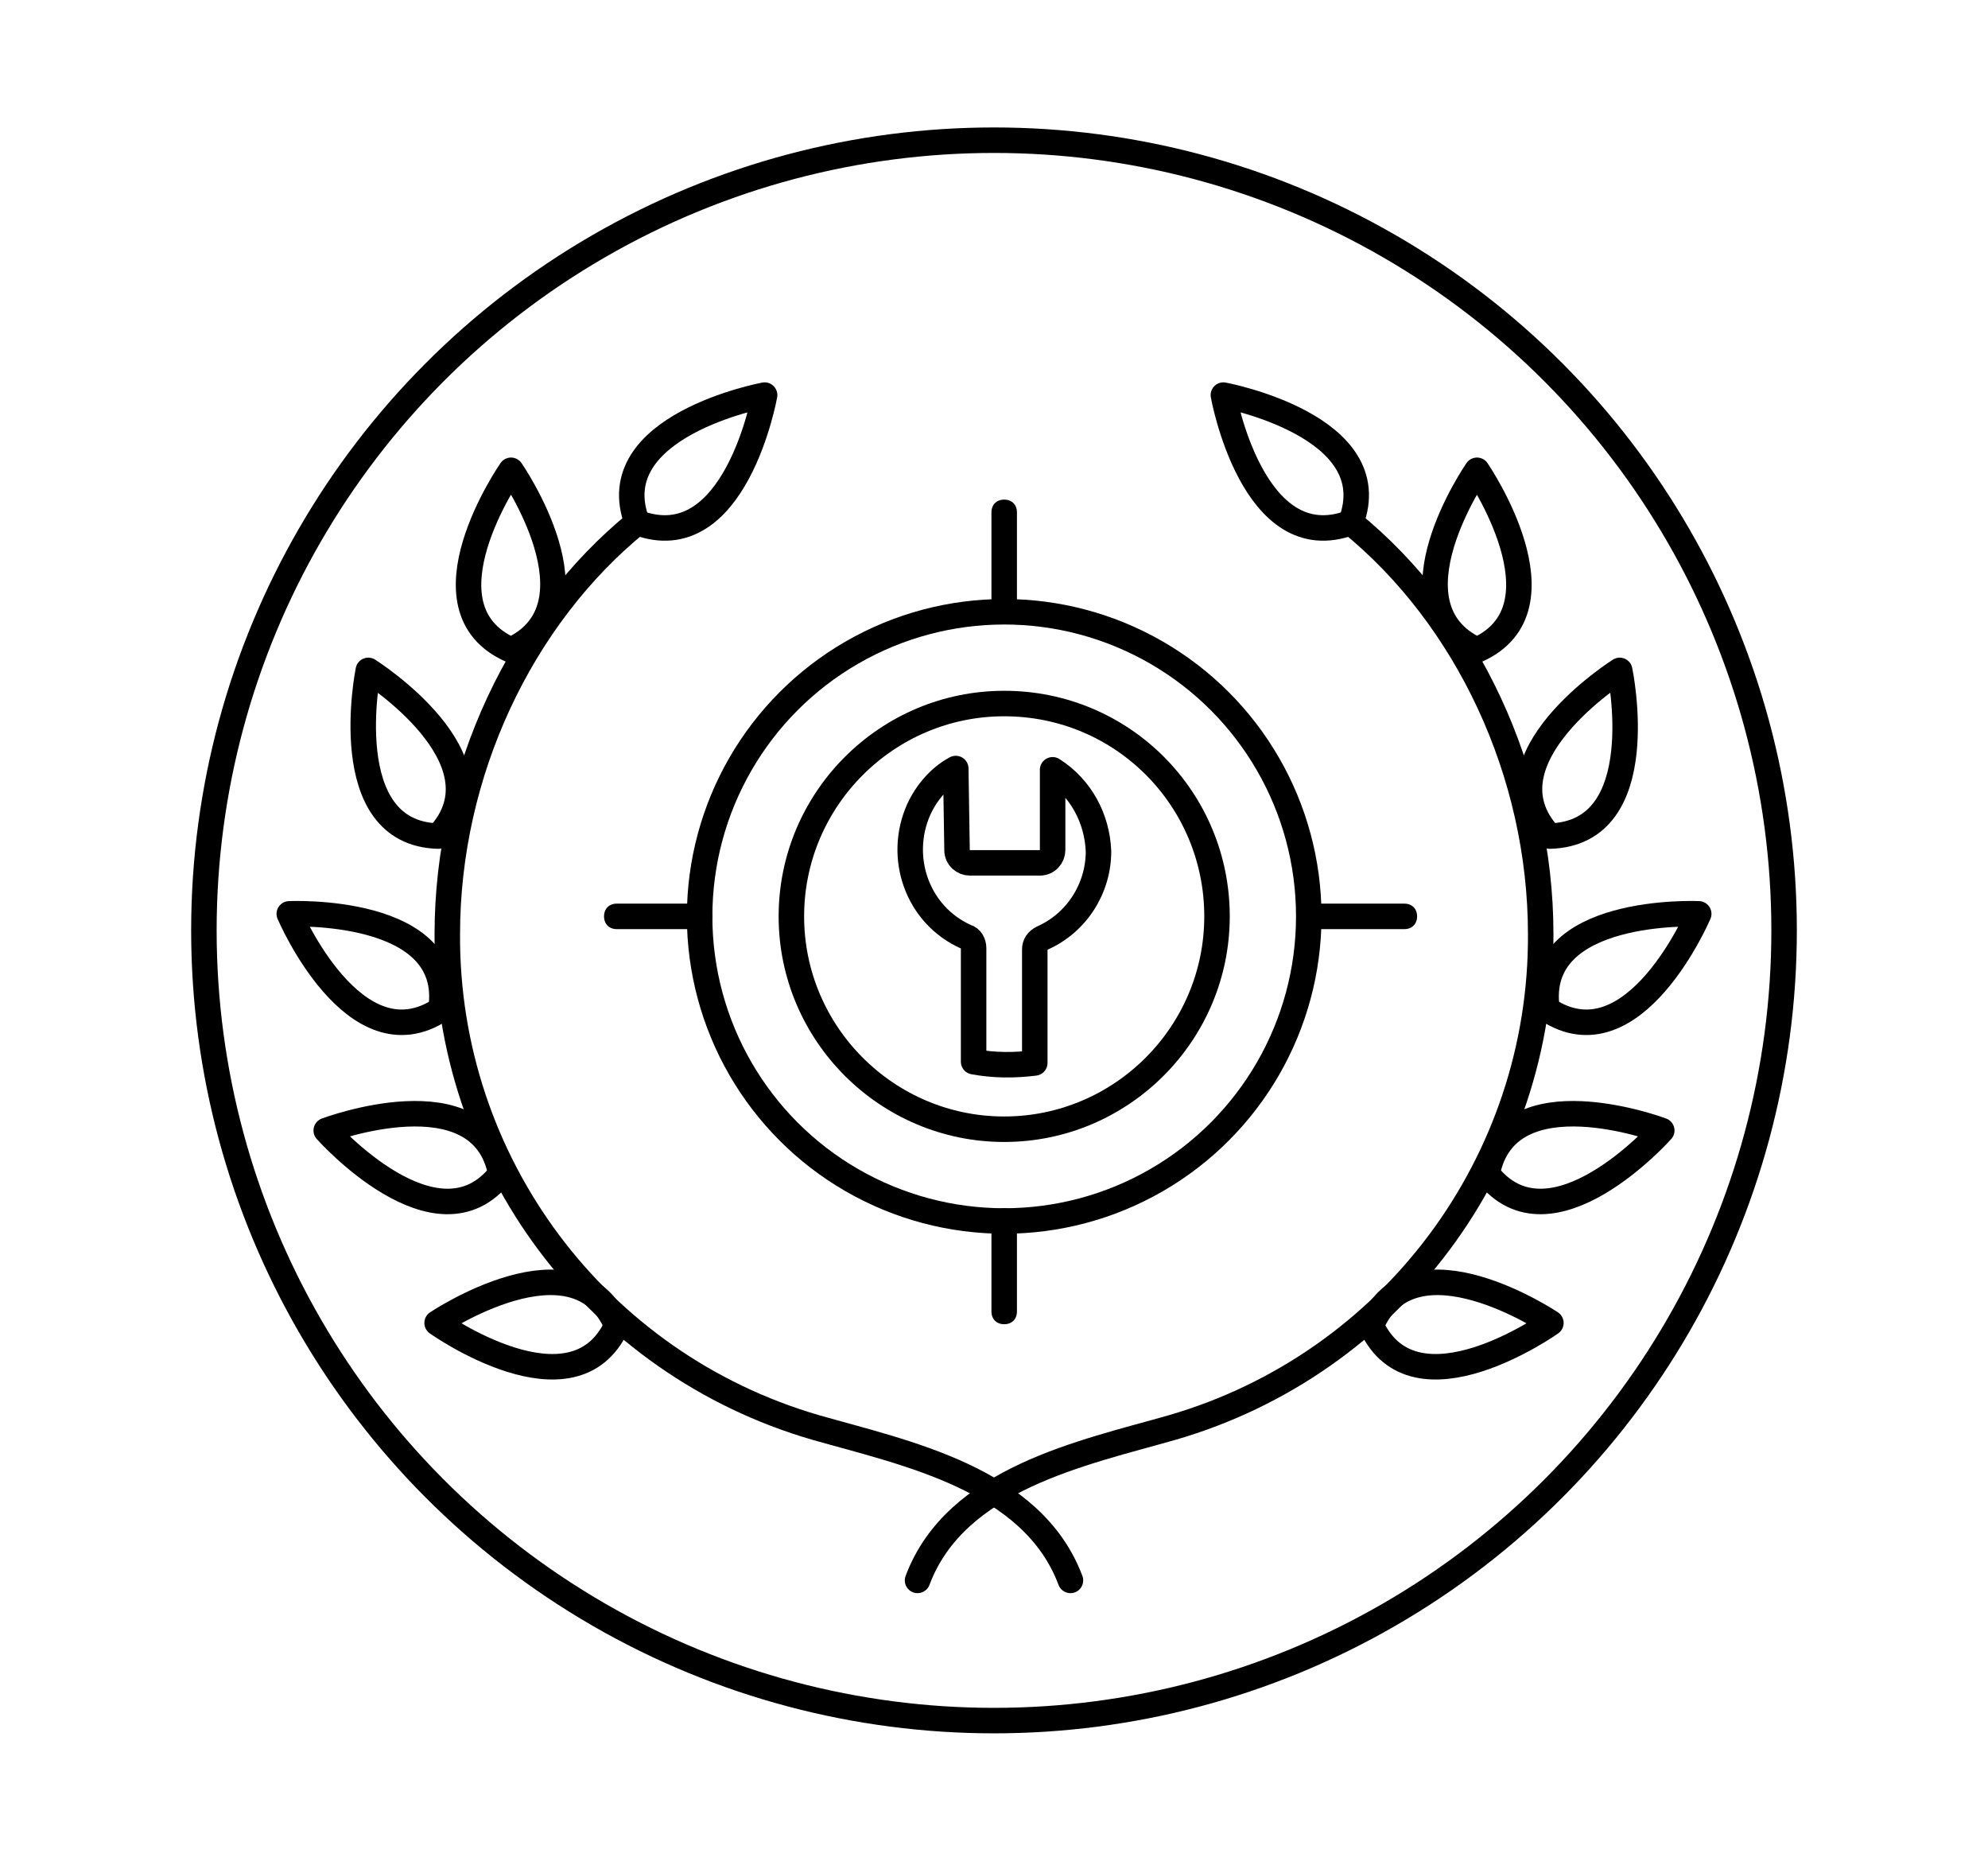
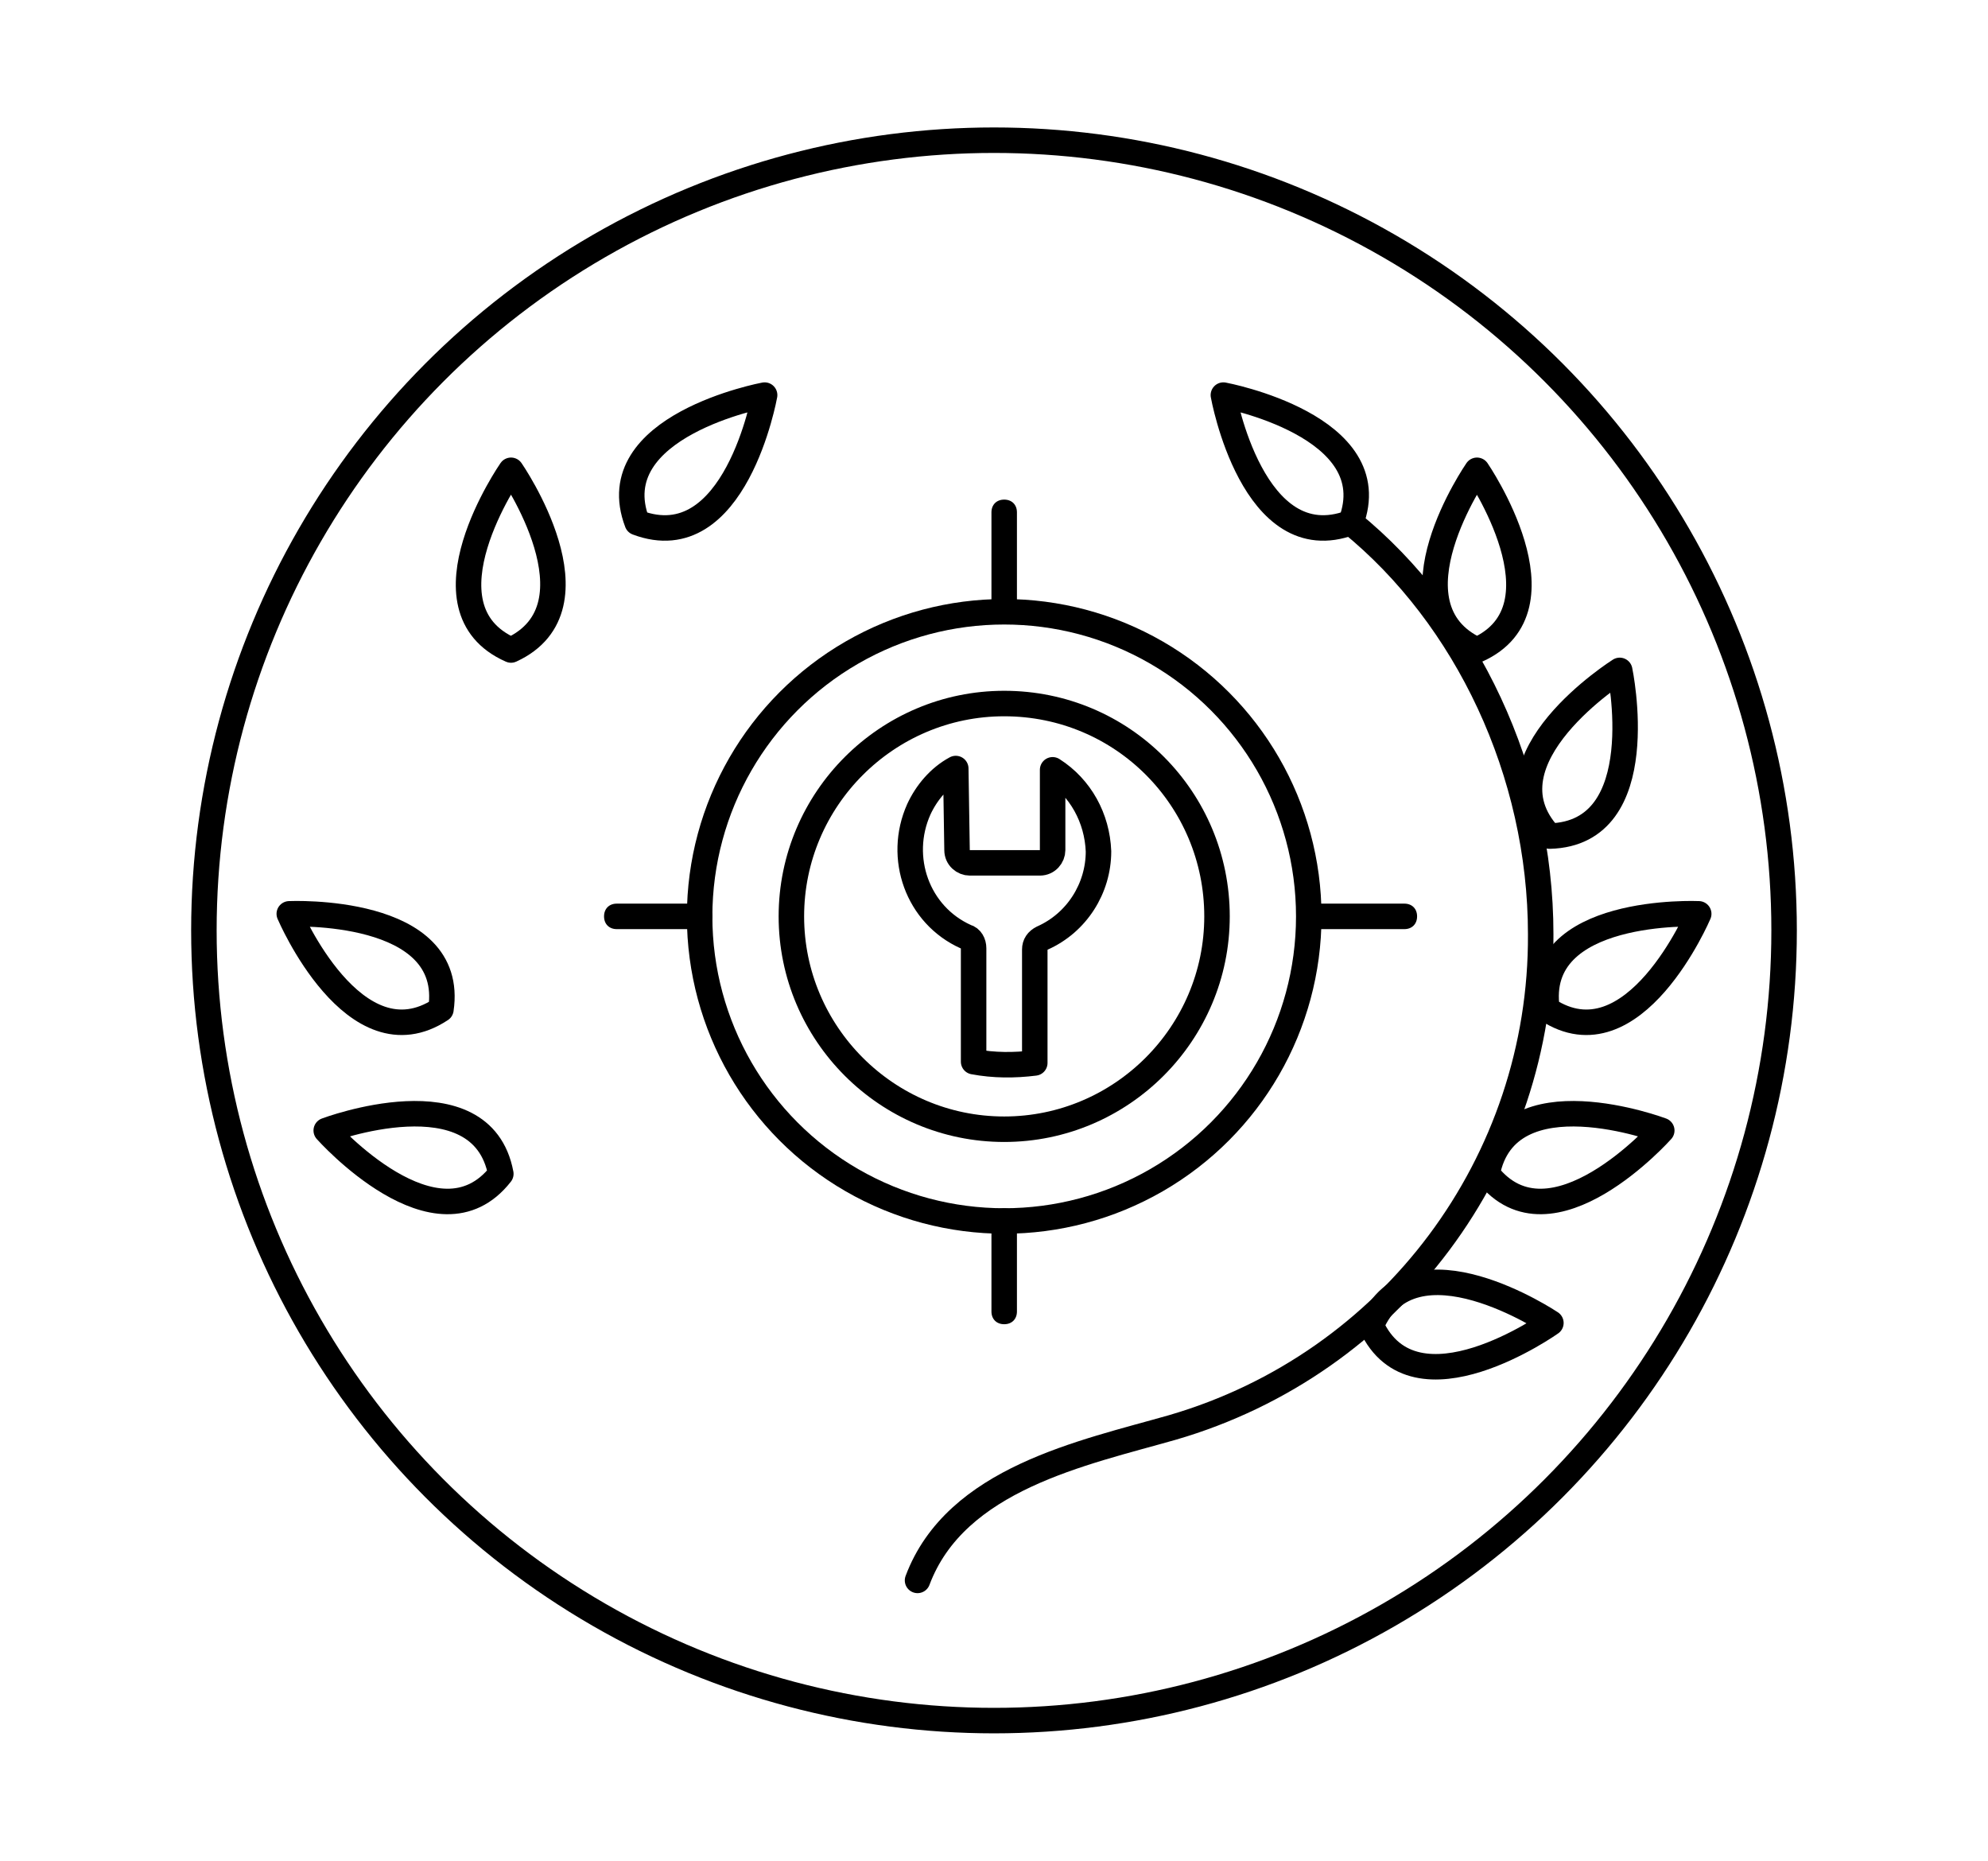
<svg xmlns="http://www.w3.org/2000/svg" version="1.1" id="Layer_1" x="0px" y="0px" viewBox="0 0 156 146" style="enable-background:new 0 0 156 146;" xml:space="preserve">
  <style type="text/css">
	.st0{fill:none;stroke:#000000;stroke-width:2;stroke-linecap:round;stroke-linejoin:round;}
	.st1{fill:none;stroke:#000000;stroke-width:2;stroke-miterlimit:10;}
	.st2{fill:none;stroke:#000000;stroke-width:2;stroke-linecap:round;stroke-linejoin:round;stroke-miterlimit:10;}
</style>
  <title>Artboard 59</title>
  <g>
    <circle class="st0" cx="-251.3" cy="-228" r="62" />
    <path class="st0" d="M-223.3-260c2.9-7.6-10-10-10-10S-231-257.1-223.3-260z" />
    <path class="st0" d="M-213.4-250.1c7.4-3.3,0-14.1,0-14.1S-220.9-253.4-213.4-250.1z" />
    <path class="st0" d="M-207.7-235.5c8.2-0.2,5.5-13,5.5-13S-213.3-241.4-207.7-235.5z" />
    <path class="st0" d="M-207.9-221.8c6.8,4.5,11.9-7.5,11.9-7.5S-209.1-229.9-207.9-221.8z" />
    <path class="st0" d="M-212.6-208.9c5,6.4,13.7-3.4,13.7-3.4S-211.2-217-212.6-208.9z" />
    <path class="st0" d="M-221.7-197c3.4,7.4,14.1-0.2,14.1-0.2S-218.5-204.5-221.7-197z" />
    <path class="st0" d="M-279.3-260c-2.9-7.6,10-10,10-10S-271.7-257.1-279.3-260z" />
    <path class="st0" d="M-289.2-250.1c-7.4-3.3,0-14.1,0-14.1S-281.8-253.4-289.2-250.1z" />
    <path class="st0" d="M-294.9-235.5c-8.2-0.2-5.5-13-5.5-13S-289.3-241.4-294.9-235.5z" />
    <path class="st0" d="M-294.7-221.8c-6.8,4.5-11.9-7.5-11.9-7.5S-293.5-229.9-294.7-221.8z" />
    <path class="st0" d="M-290.1-208.9c-5,6.4-13.7-3.4-13.7-3.4S-291.5-217-290.1-208.9z" />
    <path class="st0" d="M-280.9-197c-3.4,7.4-14.1-0.2-14.1-0.2S-284.2-204.5-280.9-197z" />
    <path class="st0" d="M-223.3-260c9.1,7.4,14.9,19.6,14.9,32.3c0.1,17.9-11.7,33.7-28.9,38.7c-7,2-17,4-20,12" />
    <path class="st0" d="M-279.3-260c-9.1,7.4-14.9,19.6-14.9,32.3c-0.1,17.9,11.7,33.7,28.9,38.7c7,2,17,4,20,12" />
  </g>
  <path d="M-233.7-244.8c0.1-1.5,0.2-2.9,0.2-4.4v-0.9h-35.8v0.9c0,1.5,0.1,2.9,0.2,4.4h-6.7v0.9c0,9.5,5.5,17.9,13.6,21.9  c1.2,1.8,2.6,3.3,4,4.4v3.8h3.6v5.2h-3.7v3.4h-2.6v7.8h18.9v-7.8h-2.6v-3.4h-3.6v-5.2h3.6v-3.8c1.5-1.1,2.8-2.7,4-4.5  c8-4,13.6-12.3,13.6-21.8v-0.9C-226.9-244.8-233.7-244.8-233.7-244.8z M-274-243.1h5.2c0.6,6.9,2.3,13.1,4.9,18  C-269.9-229-273.8-235.6-274-243.1z M-245.9-218.7l-0.3,0.3v2.9h-3.6v8.7h3.6v3.4h2.6v4.4h-15.5v-4.4h2.6v-3.4h3.6v-8.7h-3.6v-2.9  l-0.3-0.3c-6.3-4.6-10.6-16.4-10.7-29.6h32.3C-235.4-235.1-239.6-223.3-245.9-218.7z M-238.6-225.1c2.5-4.8,4.2-11.1,4.9-18h5.2  C-228.9-235.6-232.8-229.1-238.6-225.1z" />
  <g>
-     <path d="M105.3-135c0.3,0.2,0.9,0.4,1.4,0.4c0.8,0,1.1-0.4,1.1-0.9c0-0.5-0.3-0.8-1.1-1.1c-1-0.4-1.5-0.9-1.5-1.6   c0-0.9,0.8-1.7,2-1.7c0.6,0,1.1,0.2,1.4,0.4l-0.3,0.8c-0.2-0.1-0.6-0.3-1.2-0.3c-0.6,0-1,0.4-1,0.8c0,0.5,0.3,0.7,1.1,1   c1,0.4,1.5,0.9,1.5,1.8c0,1-0.8,1.7-2.2,1.7c-0.6,0-1.2-0.2-1.6-0.4L105.3-135z" />
+     <path d="M105.3-135c0.3,0.2,0.9,0.4,1.4,0.4c0.8,0,1.1-0.4,1.1-0.9c0-0.5-0.3-0.8-1.1-1.1c-1-0.4-1.5-0.9-1.5-1.6   c0-0.9,0.8-1.7,2-1.7c0.6,0,1.1,0.2,1.4,0.4l-0.3,0.8c-0.2-0.1-0.6-0.3-1.2-0.3c0,0.5,0.3,0.7,1.1,1   c1,0.4,1.5,0.9,1.5,1.8c0,1-0.8,1.7-2.2,1.7c-0.6,0-1.2-0.2-1.6-0.4L105.3-135z" />
    <path d="M110.8-136.6c0,1.4,0.9,2,2,2c0.8,0,1.2-0.1,1.6-0.3l0.2,0.8c-0.4,0.2-1,0.4-1.9,0.4c-1.8,0-2.9-1.2-2.9-2.9s1-3.1,2.7-3.1   c1.9,0,2.4,1.7,2.4,2.7c0,0.2,0,0.4,0,0.5H110.8z M113.9-137.4c0-0.7-0.3-1.7-1.5-1.7c-1.1,0-1.5,1-1.6,1.7H113.9z" />
    <path d="M116.2-137.9c0-0.7,0-1.3,0-1.8h0.9l0,1.1h0c0.3-0.8,0.9-1.3,1.6-1.3c0.1,0,0.2,0,0.3,0v1c-0.1,0-0.2,0-0.4,0   c-0.7,0-1.3,0.6-1.4,1.4c0,0.1,0,0.3,0,0.5v3.1h-1V-137.9z" />
    <path d="M120.8-139.7l1.1,3.3c0.2,0.5,0.3,1,0.5,1.5h0c0.1-0.5,0.3-1,0.5-1.5l1.1-3.3h1.1l-2.3,5.8h-1l-2.2-5.8H120.8z" />
    <path d="M127.4-141.3c0,0.4-0.3,0.6-0.7,0.6c-0.4,0-0.6-0.3-0.6-0.6c0-0.4,0.3-0.7,0.7-0.7C127.1-142,127.4-141.7,127.4-141.3z    M126.2-133.9v-5.8h1.1v5.8H126.2z" />
    <path d="M133.1-134.1c-0.3,0.1-0.9,0.3-1.7,0.3c-1.8,0-2.9-1.2-2.9-3c0-1.8,1.2-3.1,3.1-3.1c0.6,0,1.2,0.2,1.5,0.3l-0.2,0.8   c-0.3-0.1-0.6-0.3-1.2-0.3c-1.3,0-2.1,1-2.1,2.2c0,1.3,0.9,2.2,2,2.2c0.6,0,1-0.2,1.3-0.3L133.1-134.1z" />
    <path d="M134.9-136.6c0,1.4,0.9,2,2,2c0.8,0,1.2-0.1,1.6-0.3l0.2,0.8c-0.4,0.2-1,0.4-1.9,0.4c-1.8,0-2.9-1.2-2.9-2.9s1-3.1,2.7-3.1   c1.9,0,2.4,1.7,2.4,2.7c0,0.2,0,0.4,0,0.5H134.9z M138-137.4c0-0.7-0.3-1.7-1.5-1.7c-1.1,0-1.5,1-1.6,1.7H138z" />
  </g>
  <g>
    <g>
      <path d="M-68.7-216.9c-1.4-0.8-2.9-1.4-4.3-2c-0.6-0.2-1-0.4-1.6-0.8c-0.2,0-0.2-0.2-0.4-0.2c-0.8-0.4-1.6-0.8-2.5-1    c-0.4-0.2-0.8-0.4-1.2-0.4c-1.2-0.6-2.5-1-3.5-1.6c-3.1-1.8-4.1-5.3-2.9-9c1-2.5,3.1-4.1,6.1-4.5c0.4,0,1,0,1.4,0    c1,0,1.8,0,2.7,0.2c2.7,0.6,4.7,2.3,5.5,4.7c0.2,0.4,0.2,0.6,0.4,1c0.2,1,1.2,1.6,2.5,1.4c1-0.2,1.8-1.2,1.4-2.3    c-0.2-0.4-0.2-0.8-0.4-1.2c-1.4-3.9-4.9-6.6-9.4-7.2v-4.3c0-1-0.8-1.8-2-1.8c-1,0-2,0.8-2,1.8v4.3c-6.8,0.6-9.2,4.5-10,7    c-1.8,5.1-0.2,10.5,4.3,13.1c1.6,0.8,3.1,1.6,5.1,2.5c0.2,0,0.4,0.2,0.6,0.2c0.6,0.2,1.2,0.6,1.6,0.8c0.8,0.4,1.4,0.6,2.3,1    c1.4,0.6,2.7,1,3.7,1.8c3.1,1.8,4.3,5.3,3.1,8.8c-1,2.7-3.3,4.5-6.8,4.7c-0.2,0-0.6,0-0.8,0c-0.6,0-1.6,0-2.5,0    c-0.2,0-0.4,0-0.6,0c-3.7-0.4-6.6-2.7-7.4-6.1c-0.2-1-1.4-1.6-2.5-1.4c-1,0.2-1.8,1.2-1.4,2.3c1.2,4.9,5.7,8.4,11.3,8.8v4.3    c0,1,0.8,1.8,2,1.8c1,0,2-0.8,2-1.8v-4.3c5.3-0.4,9.2-3.1,10.7-7.4C-62.2-209.1-64-214.2-68.7-216.9z" />
    </g>
    <g>
      <g>
        <path d="M-27.5-255.4l-0.8-1c-4.7-5.9-10.5-11.1-17-14.8l-1.2-0.6l1-0.8c2.3-2,5.3-3.1,8.4-3.1c7,0,12.7,5.7,12.7,12.5     c0,2.5-0.8,4.9-2.3,7L-27.5-255.4z M-43.1-272.2c5.7,3.7,11.1,8.2,15.4,13.3c0.8-1.4,1-3.1,1-4.7c0-5.7-4.7-10.5-10.7-10.5     C-39.4-274.1-41.5-273.5-43.1-272.2z" />
      </g>
    </g>
    <g>
      <g>
        <path d="M-126.5-255.4l-0.8-1c-1.4-2-2.3-4.5-2.3-7c0-7,5.5-12.5,12.5-12.5c3.1,0,6.1,1,8.4,3.1l1.2,0.8l-1.2,0.6     c-6.6,3.9-12.3,8.8-17,14.8L-126.5-255.4z M-116.9-274.1c-5.9,0-10.7,4.7-10.7,10.5c0,1.6,0.4,3.3,1.2,4.7     c4.3-5.3,9.6-9.8,15.4-13.3C-112.8-273.5-114.8-274.1-116.9-274.1z" />
      </g>
    </g>
    <g>
      <g>
        <path d="M-36.1-258.5c-10-10-23.2-16-37.3-16.6v-8h13.9c1.4,0,2.7-1.2,2.7-2.7s-1.2-2.7-2.7-2.7h-33.4c-1.4,0-2.7,1.2-2.7,2.7     s1.2,2.7,2.7,2.7H-79v7.8c-30.1,1.4-54.3,26-54.5,56.1c-0.2,31.4,25.2,57.2,56.6,57.4h0.4c15,0,29.1-5.9,39.8-16.6     c10.7-10.7,16.6-24.8,16.8-39.8C-19.9-233.3-25.7-247.6-36.1-258.5z M-40.2-181.9c-9.8,9.8-22.5,15.2-36.3,15.2h-0.4     c-28.5-0.2-51.6-23.8-51.4-52.3c0-27.5,22.1-50,49.4-51.2c0.8,0,1.4,0,2.3,0h0.4c1,0,1.8,0,2.7,0c12.9,0.8,24.8,5.9,33.8,15.2     c9.6,9.8,15,23,14.8,36.9C-25.1-204.4-30.4-191.7-40.2-181.9z" />
      </g>
    </g>
    <g>
      <circle cx="-109.1" cy="-193.3" r="2.7" />
    </g>
    <g>
      <circle cx="-114.8" cy="-203.2" r="2.7" />
    </g>
    <g>
      <circle cx="-117.5" cy="-214" r="2.7" />
    </g>
    <g>
      <circle cx="-117.1" cy="-225.3" r="2.7" />
    </g>
    <g>
      <circle cx="-113.8" cy="-236.2" r="2.7" />
    </g>
    <g>
-       <circle cx="-107.4" cy="-245.6" r="2.7" />
-     </g>
+       </g>
    <g>
      <circle cx="-98.8" cy="-253" r="2.7" />
    </g>
    <g>
      <circle cx="-88.6" cy="-257.7" r="2.7" />
    </g>
    <g>
      <circle cx="-77.5" cy="-259.5" r="2.7" />
    </g>
    <g>
      <g>
        <path d="M-67.1-259.1l-0.4,2c18.2,4.3,30.7,20.3,30.7,38.9c0,22.1-18,40-40,40c-4.9,0-9.6-0.8-14.3-2.7l1.4-2.7     c0.2-0.6,0.2-1.2,0-1.6c-0.2-0.8-0.8-1-1.4-1l0,0l-8.6,0.4c-0.6,0-1.2,0.4-1.4,1s-0.2,1.2,0,1.8l4.7,7.2c0.4,0.4,0.8,0.8,1.4,0.8     c0.6,0,1.2-0.4,1.6-1l1.6-3.1c4.9,1.8,10,2.9,15.2,2.9c23.2,0,42-18.9,42-42C-34.7-238-48-254.8-67.1-259.1z M-94.9-177.4     l-4.1-6.6l7.8-0.4L-94.9-177.4z" />
      </g>
    </g>
  </g>
  <g>
    <g>
      <circle class="st0" cx="78" cy="73" r="62" />
      <path class="st0" d="M106,41c2.9-7.6-10-10-10-10S98.3,43.9,106,41z" />
      <path class="st0" d="M115.9,51c7.4-3.3,0-14.1,0-14.1S108.5,47.6,115.9,51z" />
      <path class="st0" d="M121.6,65.6c8.2-0.2,5.5-13,5.5-13S116,59.6,121.6,65.6z" />
      <path class="st0" d="M121.4,79.2c6.8,4.5,11.9-7.5,11.9-7.5S120.2,71.1,121.4,79.2z" />
      <path class="st0" d="M116.7,92.1c5,6.4,13.7-3.4,13.7-3.4S118.2,84.1,116.7,92.1z" />
      <path class="st0" d="M107.6,104c3.4,7.4,14.1-0.2,14.1-0.2S110.8,96.5,107.6,104z" />
      <path class="st0" d="M50,41c-2.9-7.6,10-10,10-10S57.7,43.9,50,41z" />
      <path class="st0" d="M40.1,51c-7.5-3.3,0-14.1,0-14.1S47.5,47.6,40.1,51z" />
-       <path class="st0" d="M34.4,65.6c-8.1-0.2-5.5-13-5.5-13S40,59.6,34.4,65.6z" />
      <path class="st0" d="M34.6,79.2c-6.8,4.5-11.9-7.5-11.9-7.5S35.8,71.1,34.6,79.2z" />
      <path class="st0" d="M39.3,92.1c-5,6.4-13.7-3.4-13.7-3.4S37.8,84.1,39.3,92.1z" />
-       <path class="st0" d="M48.4,104c-3.4,7.4-14.1-0.2-14.1-0.2S45.2,96.5,48.4,104z" />
      <path class="st0" d="M106,41c9.1,7.4,14.9,19.6,14.9,32.3C121,91.2,109.2,107,92,112c-7,2-17,4-20,12" />
-       <path class="st0" d="M50,41c-9.1,7.4-14.9,19.6-14.9,32.3C35,91.2,46.8,107,64,112c7,2,17,4,20,12" />
    </g>
    <path class="st1" d="M78.8,55.2c-9.2,0-16.7,7.5-16.7,16.7s7.5,16.7,16.7,16.7c9.2,0,16.7-7.5,16.7-16.7   C95.5,62.7,88.1,55.2,78.8,55.2z" />
    <path class="st2" d="M76.4,83.3c0-0.1,0-0.2,0-0.2v-8.7c0-0.4-0.2-0.8-0.6-0.9c-3.8-1.7-5.4-6.2-3.7-10c0.6-1.3,1.6-2.5,2.9-3.2   l0.1,6.4c0,0.6,0.5,1,1,1c0,0,0,0,0,0h5.5c0.6,0,1-0.5,1-1v-6.3c2.2,1.4,3.5,3.8,3.6,6.4c0,2.9-1.7,5.6-4.4,6.8   c-0.4,0.2-0.6,0.5-0.6,0.9v8.8c0,0,0,0.1,0,0.1C79.6,83.6,78,83.6,76.4,83.3L76.4,83.3z" />
    <circle class="st1" cx="78.8" cy="71.9" r="23.9" />
    <g>
      <path d="M78.8,103.9c-0.6,0-1-0.4-1-1v-7.1c0-0.6,0.4-1,1-1s1,0.4,1,1v7.1C79.8,103.5,79.4,103.9,78.8,103.9z" />
    </g>
    <g>
      <path d="M54.9,72.9h-6.5c-0.6,0-1-0.4-1-1s0.4-1,1-1h6.5c0.6,0,1,0.4,1,1S55.5,72.9,54.9,72.9z" />
    </g>
    <g>
      <path d="M110.2,72.9h-7.4c-0.6,0-1-0.4-1-1s0.4-1,1-1h7.4c0.6,0,1,0.4,1,1S110.8,72.9,110.2,72.9z" />
    </g>
    <g>
      <path d="M78.8,48.6c-0.6,0-1-0.4-1-1v-7.4c0-0.6,0.4-1,1-1s1,0.4,1,1v7.4C79.8,48.2,79.4,48.6,78.8,48.6z" />
    </g>
  </g>
</svg>